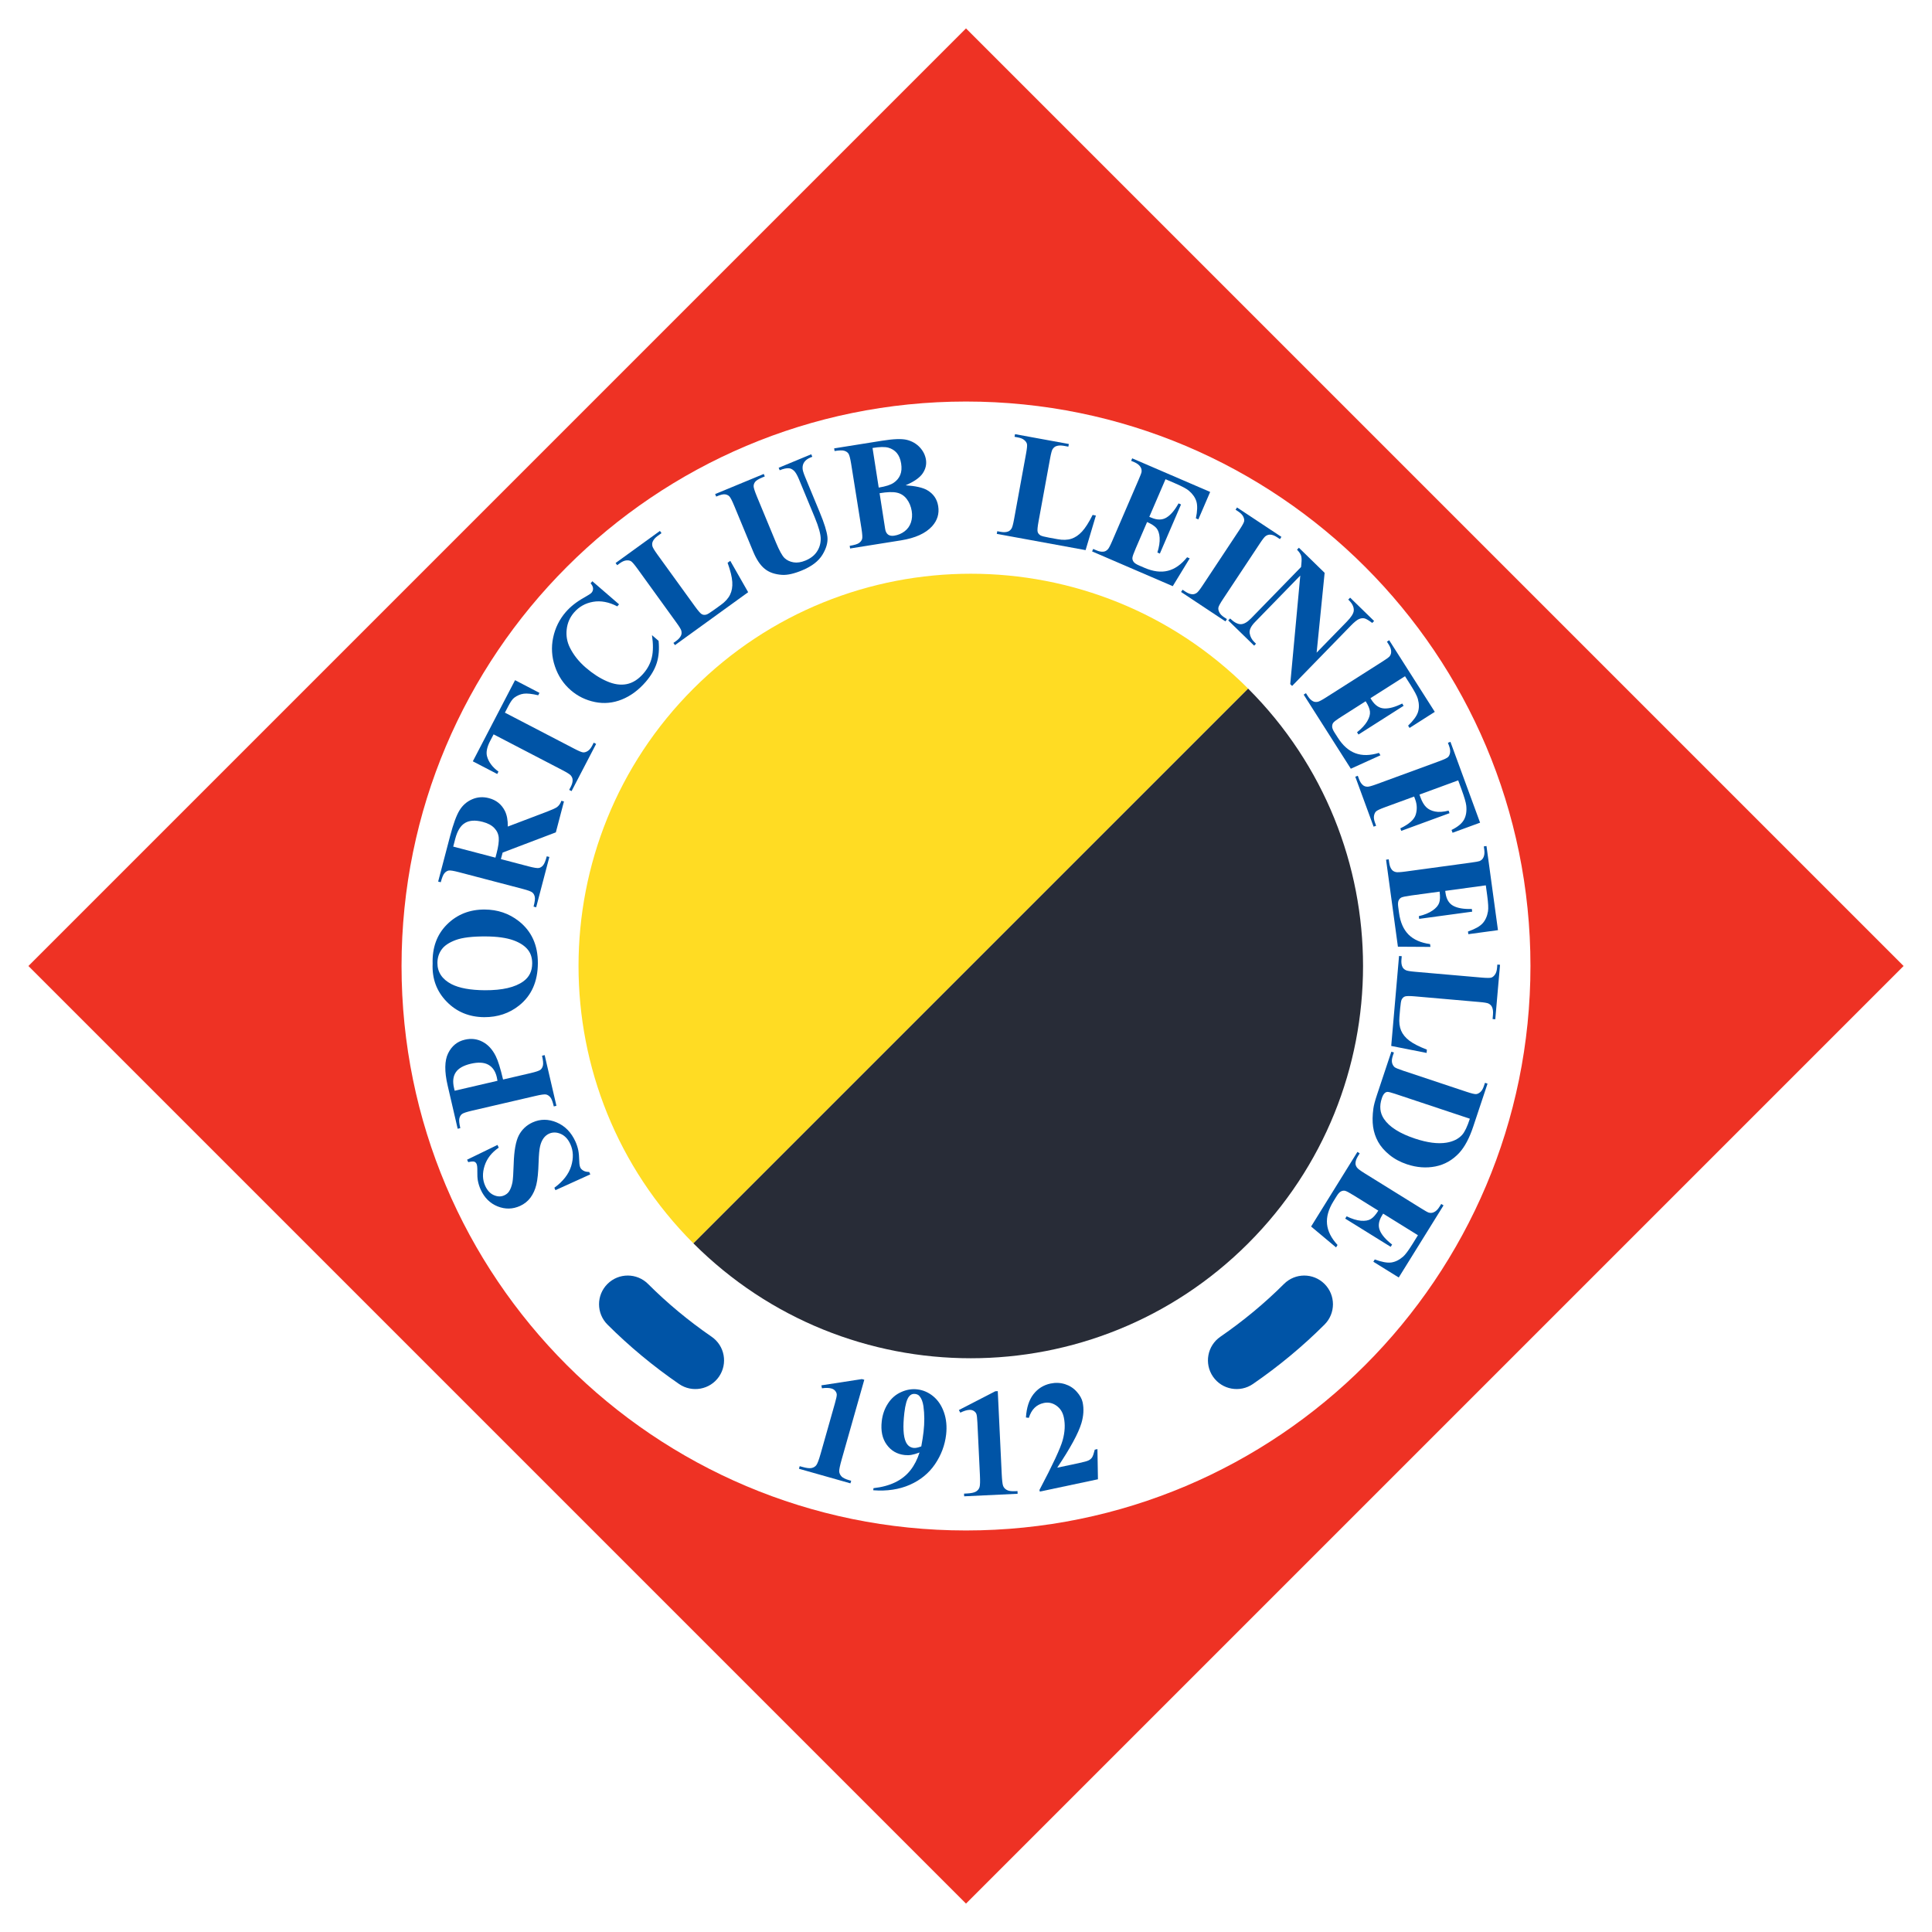
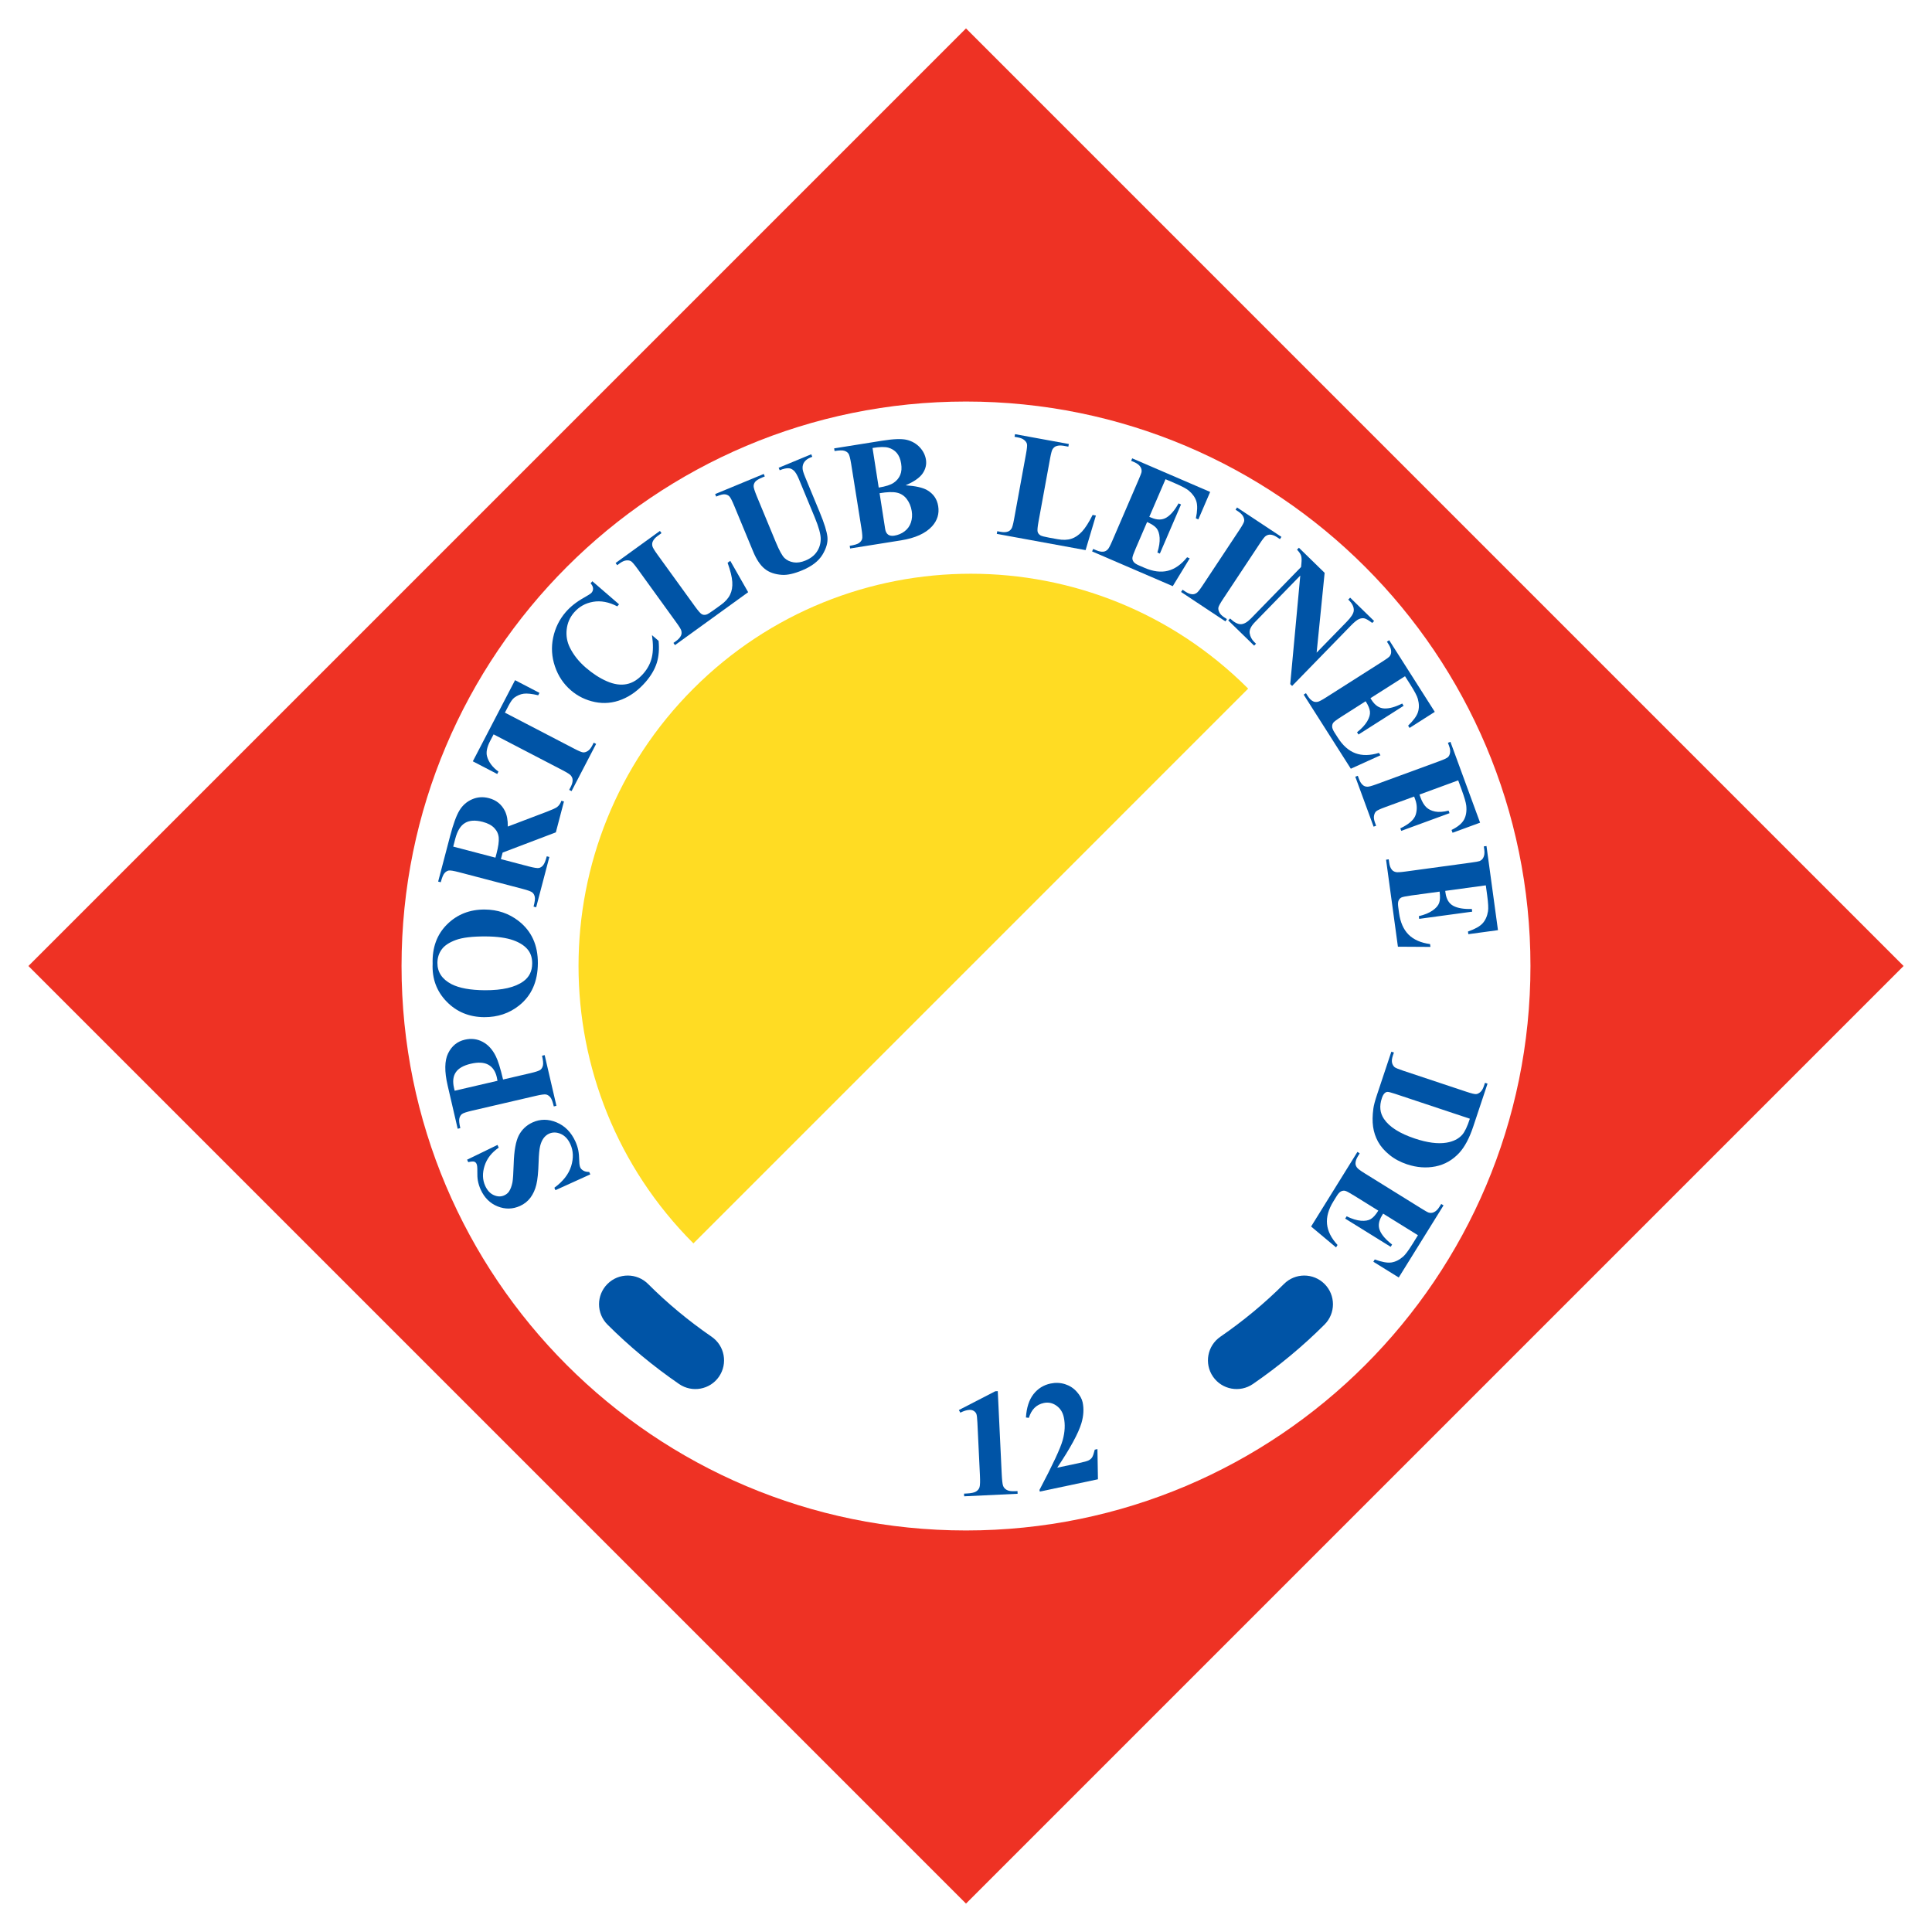
<svg xmlns="http://www.w3.org/2000/svg" version="1.0" id="Layer_1" x="0px" y="0px" width="192.756px" height="192.756px" viewBox="0 0 192.756 192.756" enable-background="new 0 0 192.756 192.756" xml:space="preserve">
  <g>
    <polygon fill-rule="evenodd" clip-rule="evenodd" fill="#FFFFFF" points="0,0 192.756,0 192.756,192.756 0,192.756 0,0  " />
    <polygon fill-rule="evenodd" clip-rule="evenodd" fill="#EE3224" points="96.378,2.834 2.835,96.377 96.378,189.922    189.921,96.377 96.378,2.834  " />
    <path fill-rule="evenodd" clip-rule="evenodd" fill="#FFFFFF" d="M152.694,96.377c0,31.101-25.214,56.318-56.316,56.318   c-31.104,0-56.316-25.217-56.316-56.318c0-31.102,25.213-56.316,56.316-56.316C127.48,40.061,152.694,65.275,152.694,96.377   L152.694,96.377z" />
    <path fill-rule="evenodd" clip-rule="evenodd" fill="#0054A6" d="M60.604,128.102c-1.117,1.119-1.117,2.93,0.002,4.049   c2.168,2.166,4.571,4.16,7.146,5.932c1.303,0.895,3.087,0.566,3.982-0.734c0.896-1.305,0.569-3.088-0.734-3.982   c-2.29-1.576-4.424-3.348-6.344-5.268C63.537,126.982,61.723,126.982,60.604,128.102L60.604,128.102z" />
    <path fill-rule="evenodd" clip-rule="evenodd" fill="#0054A6" d="M128.101,128.102c-1.915,1.912-4.05,3.684-6.344,5.264   c-1.302,0.895-1.632,2.678-0.736,3.982c0.896,1.301,2.681,1.629,3.983,0.734c2.58-1.773,4.985-3.773,7.146-5.932   c1.119-1.119,1.119-2.93,0-4.049C131.031,126.982,129.22,126.982,128.101,128.102L128.101,128.102z" />
    <path fill-rule="evenodd" clip-rule="evenodd" fill="#0054A6" d="M46.602,115.703l3.033-1.473l0.123,0.271   c-0.706,0.482-1.178,1.086-1.411,1.812c-0.233,0.729-0.212,1.395,0.06,1.996c0.211,0.461,0.5,0.775,0.869,0.932   c0.369,0.16,0.712,0.168,1.033,0.021c0.203-0.092,0.362-0.219,0.476-0.387c0.153-0.229,0.266-0.533,0.343-0.914   c0.052-0.279,0.093-0.891,0.123-1.83c0.039-1.316,0.21-2.268,0.513-2.857c0.306-0.582,0.762-1.012,1.372-1.291   c0.772-0.35,1.574-0.35,2.401,0c0.83,0.348,1.454,0.986,1.875,1.91c0.13,0.291,0.224,0.582,0.283,0.865   c0.056,0.287,0.09,0.664,0.101,1.131c0.004,0.256,0.041,0.457,0.104,0.6c0.052,0.115,0.157,0.221,0.31,0.309   c0.153,0.09,0.347,0.131,0.574,0.127l0.112,0.242l-3.477,1.578l-0.11-0.242c0.871-0.639,1.43-1.357,1.678-2.156   c0.246-0.801,0.22-1.531-0.08-2.191c-0.231-0.508-0.552-0.85-0.964-1.029c-0.412-0.176-0.802-0.182-1.167-0.018   c-0.216,0.1-0.399,0.252-0.548,0.457c-0.151,0.209-0.265,0.471-0.339,0.787c-0.078,0.32-0.126,0.844-0.149,1.574   c-0.03,1.021-0.106,1.777-0.229,2.277c-0.121,0.496-0.317,0.924-0.583,1.283c-0.269,0.361-0.615,0.637-1.043,0.832   c-0.733,0.33-1.477,0.346-2.234,0.045c-0.757-0.303-1.321-0.863-1.691-1.676c-0.134-0.297-0.229-0.6-0.285-0.912   c-0.041-0.236-0.058-0.537-0.05-0.91c0.007-0.369-0.017-0.615-0.073-0.734c-0.052-0.119-0.13-0.195-0.233-0.229   c-0.101-0.037-0.302-0.021-0.602,0.045L46.602,115.703L46.602,115.703z" />
    <path fill-rule="evenodd" clip-rule="evenodd" fill="#0054A6" d="M45.294,108.529c-0.146-0.635-0.086-1.148,0.181-1.545   c0.266-0.398,0.764-0.682,1.499-0.854c0.738-0.172,1.321-0.137,1.747,0.098c0.427,0.238,0.708,0.652,0.844,1.242   c0.019,0.082,0.043,0.201,0.069,0.361l-4.271,0.992L45.294,108.529L45.294,108.529z M49.461,105.367   c-0.327-0.66-0.761-1.135-1.307-1.424c-0.546-0.291-1.139-0.363-1.776-0.213c-0.753,0.172-1.309,0.625-1.669,1.361   c-0.358,0.73-0.375,1.805-0.044,3.221l0.998,4.303l0.263-0.062c-0.108-0.459-0.138-0.783-0.095-0.971   c0.045-0.186,0.13-0.332,0.253-0.428c0.125-0.102,0.458-0.213,1-0.34l6.361-1.477c0.541-0.127,0.889-0.172,1.042-0.139   c0.153,0.037,0.292,0.127,0.416,0.273c0.125,0.145,0.242,0.451,0.349,0.916l0.263-0.062l-1.174-5.057l-0.261,0.064   c0.104,0.455,0.134,0.775,0.091,0.965c-0.043,0.191-0.128,0.336-0.251,0.436c-0.125,0.098-0.458,0.209-1,0.336l-2.729,0.635   C49.927,106.59,49.687,105.811,49.461,105.367L49.461,105.367z" />
    <path fill-rule="evenodd" clip-rule="evenodd" fill="#0054A6" d="M44.061,94.733c0.273-0.388,0.746-0.701,1.411-0.948   c0.666-0.246,1.667-0.365,3.005-0.357c1.125,0.007,2.036,0.134,2.733,0.38c0.697,0.25,1.204,0.593,1.521,1.033   c0.247,0.347,0.37,0.775,0.366,1.29c-0.004,0.764-0.295,1.353-0.876,1.775c-0.828,0.604-2.107,0.898-3.833,0.891   c-1.453-0.008-2.565-0.213-3.339-0.607c-0.943-0.492-1.411-1.197-1.408-2.125C43.645,95.561,43.784,95.117,44.061,94.733   L44.061,94.733z M44.558,99.928c0.997,1.027,2.248,1.543,3.751,1.555c1.34,0.006,2.5-0.381,3.479-1.16   c1.241-0.988,1.864-2.391,1.875-4.21c0.011-1.815-0.63-3.221-1.918-4.224c-0.971-0.757-2.099-1.137-3.383-1.145   c-1.503-0.008-2.757,0.488-3.764,1.488c-1.007,1.003-1.484,2.308-1.434,3.918C43.097,97.641,43.561,98.902,44.558,99.928   L44.558,99.928z" />
    <path fill-rule="evenodd" clip-rule="evenodd" fill="#0054A6" d="M45.423,83.678c0.207-0.787,0.531-1.312,0.975-1.573   c0.442-0.263,1.031-0.298,1.764-0.106c0.505,0.132,0.892,0.337,1.154,0.613c0.265,0.276,0.412,0.597,0.443,0.966   s-0.041,0.895-0.22,1.574l-0.11,0.417l-4.211-1.104L45.423,83.678L45.423,83.678z M50.149,85.061l5.308-2.017l0.809-3.083   l-0.259-0.067c-0.084,0.258-0.226,0.468-0.427,0.626c-0.142,0.104-0.469,0.253-0.98,0.451l-3.936,1.495   c0.009-0.641-0.091-1.167-0.302-1.581c-0.333-0.646-0.859-1.065-1.581-1.253c-0.591-0.157-1.152-0.116-1.683,0.116   c-0.53,0.231-0.949,0.6-1.257,1.107c-0.308,0.507-0.617,1.354-0.929,2.541l-1.197,4.558l0.259,0.067   c0.121-0.455,0.244-0.757,0.369-0.902s0.265-0.233,0.417-0.265c0.155-0.03,0.494,0.024,1.02,0.162l6.376,1.672   c0.525,0.138,0.848,0.257,0.965,0.362c0.116,0.101,0.194,0.242,0.235,0.429c0.041,0.187,0,0.511-0.122,0.973l0.259,0.067   l1.318-5.019l-0.259-0.067c-0.12,0.455-0.243,0.757-0.37,0.902c-0.123,0.145-0.265,0.235-0.417,0.265s-0.492-0.022-1.02-0.16   l-2.771-0.728L50.149,85.061L50.149,85.061z" />
    <path fill-rule="evenodd" clip-rule="evenodd" fill="#0054A6" d="M51.387,67.861l2.435,1.268l-0.125,0.237   c-0.63-0.147-1.115-0.2-1.447-0.155c-0.335,0.046-0.652,0.183-0.953,0.406c-0.166,0.127-0.36,0.403-0.578,0.822l-0.345,0.662   l6.907,3.59c0.46,0.242,0.762,0.365,0.904,0.376c0.142,0.008,0.293-0.037,0.455-0.14c0.164-0.103,0.312-0.282,0.443-0.535   l0.153-0.296l0.238,0.125l-2.45,4.709l-0.238-0.124l0.156-0.298c0.134-0.261,0.198-0.494,0.187-0.701   c-0.003-0.146-0.062-0.292-0.179-0.437c-0.08-0.104-0.347-0.274-0.797-0.511l-6.908-3.591l-0.345,0.66   c-0.317,0.612-0.419,1.121-0.31,1.529c0.155,0.574,0.535,1.082,1.141,1.527l-0.123,0.239l-2.435-1.266L51.387,67.861L51.387,67.861   z" />
    <path fill-rule="evenodd" clip-rule="evenodd" fill="#0054A6" d="M59.1,57.992l2.662,2.3l-0.175,0.205   c-0.842-0.438-1.648-0.589-2.414-0.455c-0.767,0.134-1.4,0.488-1.9,1.066c-0.416,0.483-0.662,1.044-0.734,1.686   c-0.073,0.639,0.034,1.246,0.317,1.816c0.362,0.73,0.891,1.398,1.588,2c0.686,0.591,1.383,1.046,2.099,1.357   c0.712,0.313,1.374,0.409,1.983,0.287c0.608-0.121,1.167-0.478,1.676-1.068c0.419-0.483,0.697-1.018,0.833-1.604   c0.138-0.585,0.142-1.324,0.012-2.215l0.66,0.571c0.08,0.82,0.021,1.553-0.179,2.194c-0.202,0.644-0.571,1.275-1.107,1.898   c-0.708,0.818-1.503,1.406-2.379,1.758c-0.878,0.354-1.773,0.438-2.685,0.253c-0.913-0.187-1.715-0.578-2.408-1.177   c-0.731-0.632-1.258-1.422-1.581-2.373c-0.324-0.951-0.384-1.909-0.181-2.876c0.203-0.966,0.623-1.818,1.258-2.552   c0.468-0.541,1.072-1.018,1.812-1.432c0.427-0.238,0.682-0.406,0.765-0.5c0.104-0.123,0.153-0.261,0.148-0.423   c-0.007-0.161-0.089-0.332-0.246-0.515L59.1,57.992L59.1,57.992z" />
    <path fill-rule="evenodd" clip-rule="evenodd" fill="#0054A6" d="M72.86,55.956l1.784,3.128l-7.301,5.28l-0.156-0.218l0.274-0.197   c0.239-0.174,0.401-0.356,0.485-0.546c0.063-0.131,0.074-0.287,0.032-0.466c-0.026-0.13-0.188-0.401-0.487-0.812l-3.898-5.392   c-0.305-0.419-0.518-0.667-0.637-0.74c-0.122-0.073-0.28-0.099-0.47-0.08c-0.194,0.019-0.407,0.112-0.638,0.279l-0.272,0.198   l-0.157-0.218l4.422-3.201l0.157,0.22l-0.366,0.265c-0.246,0.175-0.412,0.362-0.499,0.556c-0.067,0.134-0.083,0.292-0.045,0.473   c0.026,0.13,0.187,0.402,0.484,0.816l3.777,5.22c0.304,0.417,0.52,0.667,0.652,0.748c0.13,0.08,0.287,0.099,0.47,0.05   c0.127-0.035,0.382-0.194,0.768-0.474l0.682-0.492c0.435-0.313,0.741-0.653,0.917-1.018c0.179-0.362,0.253-0.787,0.222-1.275   c-0.03-0.485-0.185-1.122-0.468-1.911L72.86,55.956L72.86,55.956z" />
    <path fill-rule="evenodd" clip-rule="evenodd" fill="#0054A6" d="M71.348,49.294l4.851-2.007l0.103,0.246l-0.244,0.101   c-0.365,0.153-0.6,0.295-0.707,0.429c-0.106,0.132-0.158,0.277-0.162,0.436c-0.004,0.157,0.108,0.503,0.328,1.041l1.89,4.563   c0.347,0.835,0.638,1.361,0.873,1.581c0.237,0.22,0.533,0.36,0.893,0.421c0.358,0.06,0.753,0,1.188-0.179   c0.496-0.205,0.873-0.492,1.126-0.865c0.257-0.373,0.387-0.794,0.396-1.264c0.01-0.47-0.191-1.201-0.602-2.192l-1.574-3.801   c-0.175-0.419-0.343-0.703-0.503-0.847c-0.16-0.144-0.321-0.224-0.483-0.238c-0.248-0.021-0.559,0.044-0.93,0.199l-0.104-0.248   l3.251-1.348l0.105,0.25l-0.194,0.078c-0.265,0.11-0.462,0.254-0.593,0.433c-0.131,0.179-0.192,0.392-0.183,0.636   c0,0.173,0.083,0.451,0.239,0.833l1.469,3.549c0.455,1.096,0.712,1.92,0.771,2.464c0.058,0.548-0.108,1.141-0.496,1.779   c-0.39,0.642-1.064,1.16-2.03,1.561c-0.803,0.333-1.469,0.482-1.999,0.449c-0.72-0.047-1.297-0.248-1.735-0.606   c-0.438-0.356-0.817-0.923-1.14-1.698l-1.894-4.575c-0.224-0.541-0.391-0.865-0.507-0.971c-0.114-0.106-0.261-0.169-0.44-0.187   c-0.179-0.017-0.466,0.058-0.857,0.226L71.348,49.294L71.348,49.294z" />
    <path fill-rule="evenodd" clip-rule="evenodd" fill="#0054A6" d="M87.053,44.695c0.708-0.116,1.234-0.126,1.577-0.03   c0.343,0.097,0.626,0.272,0.843,0.528s0.362,0.605,0.433,1.049s0.041,0.822-0.088,1.136c-0.128,0.314-0.345,0.576-0.65,0.785   c-0.306,0.212-0.805,0.373-1.499,0.483L87.053,44.695L87.053,44.695z M92.06,47.223c0.291-0.432,0.397-0.887,0.321-1.372   c-0.075-0.455-0.28-0.865-0.619-1.227c-0.341-0.362-0.765-0.607-1.273-0.736c-0.509-0.129-1.337-0.101-2.479,0.082l-4.786,0.764   L83.265,45c0.466-0.075,0.792-0.084,0.977-0.024c0.182,0.056,0.32,0.151,0.41,0.282c0.089,0.132,0.179,0.471,0.268,1.02   l1.029,6.451c0.086,0.548,0.108,0.898,0.063,1.047c-0.047,0.149-0.146,0.284-0.3,0.395c-0.155,0.116-0.466,0.209-0.938,0.286   l0.042,0.265l5.082-0.811c1.417-0.228,2.45-0.695,3.098-1.406c0.526-0.587,0.729-1.256,0.608-2.006   c-0.112-0.71-0.483-1.244-1.109-1.602c-0.438-0.251-1.15-0.412-2.144-0.479C91.199,48.055,91.77,47.656,92.06,47.223L92.06,47.223z    M89.476,49.151c0.399,0.085,0.731,0.298,0.988,0.633c0.259,0.339,0.425,0.739,0.5,1.205c0.065,0.406,0.037,0.787-0.083,1.146   c-0.123,0.358-0.332,0.651-0.63,0.875c-0.298,0.228-0.638,0.369-1.025,0.433c-0.261,0.041-0.466,0.005-0.621-0.106   c-0.154-0.114-0.251-0.3-0.292-0.561l-0.056-0.365l-0.501-3.203C88.503,49.082,89.077,49.063,89.476,49.151L89.476,49.151z" />
    <path fill-rule="evenodd" clip-rule="evenodd" fill="#0054A6" d="M109.337,51.437l-1.027,3.449l-8.861-1.622l0.049-0.265   l0.332,0.062c0.288,0.054,0.533,0.045,0.729-0.026c0.14-0.047,0.261-0.146,0.359-0.3c0.077-0.108,0.159-0.414,0.252-0.914   l1.197-6.544c0.095-0.511,0.126-0.835,0.095-0.973c-0.03-0.138-0.119-0.269-0.267-0.396s-0.359-0.216-0.642-0.267l-0.331-0.062   l0.048-0.263l5.369,0.982l-0.048,0.265l-0.444-0.082c-0.298-0.054-0.546-0.045-0.745,0.024c-0.146,0.045-0.271,0.144-0.375,0.296   c-0.078,0.108-0.162,0.414-0.254,0.914l-1.161,6.338c-0.093,0.509-0.123,0.839-0.09,0.988c0.034,0.149,0.129,0.276,0.287,0.375   c0.114,0.065,0.404,0.144,0.875,0.229l0.828,0.149c0.527,0.097,0.983,0.085,1.369-0.039c0.387-0.123,0.744-0.364,1.074-0.722   s0.685-0.912,1.058-1.659L109.337,51.437L109.337,51.437z" />
    <path fill-rule="evenodd" clip-rule="evenodd" fill="#0054A6" d="M116.284,47.811l-1.617,3.753l0.187,0.078   c0.589,0.255,1.094,0.253,1.519-0.002c0.424-0.255,0.828-0.729,1.212-1.418l0.246,0.108l-2.112,4.903l-0.246-0.108   c0.176-0.56,0.25-1.052,0.224-1.469c-0.027-0.419-0.134-0.738-0.314-0.958c-0.183-0.216-0.494-0.422-0.938-0.614l-1.127,2.616   c-0.222,0.513-0.335,0.835-0.339,0.967c-0.008,0.133,0.033,0.261,0.121,0.386c0.088,0.123,0.263,0.242,0.528,0.356l0.553,0.239   c0.867,0.375,1.646,0.474,2.342,0.298c0.693-0.174,1.333-0.625,1.915-1.348l0.259,0.112l-1.691,2.772l-8.046-3.467l0.106-0.247   l0.31,0.132c0.271,0.118,0.509,0.164,0.716,0.138c0.147-0.013,0.287-0.082,0.418-0.213c0.099-0.087,0.247-0.365,0.449-0.833   l2.632-6.109c0.183-0.421,0.284-0.686,0.302-0.792c0.022-0.181-0.009-0.341-0.095-0.482c-0.119-0.201-0.33-0.37-0.632-0.5   l-0.312-0.134l0.106-0.247l7.779,3.352l-1.18,2.741l-0.246-0.108c0.152-0.721,0.17-1.279,0.054-1.674   c-0.117-0.392-0.367-0.753-0.751-1.08c-0.224-0.192-0.689-0.442-1.4-0.748L116.284,47.811L116.284,47.811z" />
    <path fill-rule="evenodd" clip-rule="evenodd" fill="#0054A6" d="M122.411,61.771l-0.147,0.226l-4.428-2.935l0.149-0.224   l0.281,0.187c0.246,0.164,0.472,0.251,0.681,0.263c0.147,0.013,0.296-0.032,0.449-0.135c0.111-0.069,0.308-0.317,0.589-0.742   l3.673-5.546c0.287-0.433,0.443-0.72,0.47-0.857c0.026-0.138-0.004-0.295-0.09-0.468s-0.248-0.339-0.484-0.498l-0.281-0.187   l0.146-0.224l4.428,2.933l-0.148,0.224l-0.279-0.185c-0.245-0.163-0.471-0.25-0.678-0.261c-0.146-0.011-0.298,0.032-0.453,0.132   c-0.113,0.069-0.309,0.317-0.59,0.742l-3.673,5.546c-0.288,0.433-0.444,0.719-0.467,0.857c-0.024,0.142,0.006,0.298,0.092,0.47   c0.084,0.175,0.246,0.339,0.48,0.496L122.411,61.771L122.411,61.771z" />
    <path fill-rule="evenodd" clip-rule="evenodd" fill="#0054A6" d="M132.159,57.153l-0.798,7.96l3.015-3.095   c0.429-0.44,0.658-0.797,0.688-1.074c0.036-0.373-0.147-0.746-0.548-1.122l0.188-0.194l2.392,2.33l-0.187,0.194   c-0.349-0.261-0.605-0.414-0.773-0.455c-0.168-0.039-0.353-0.017-0.55,0.067c-0.198,0.086-0.466,0.302-0.804,0.649l-5.868,6.025   l-0.187-0.183l1.003-10.832l-4.529,4.651c-0.4,0.412-0.573,0.781-0.518,1.115c0.054,0.333,0.207,0.621,0.456,0.867l0.174,0.167   l-0.187,0.194l-2.586-2.519l0.187-0.192c0.403,0.384,0.759,0.574,1.07,0.57c0.31-0.007,0.648-0.198,1.018-0.578l4.993-5.127   l0.033-0.351c0.035-0.345,0.026-0.606-0.031-0.783c-0.057-0.175-0.192-0.373-0.406-0.597l0.188-0.192L132.159,57.153   L132.159,57.153z" />
    <path fill-rule="evenodd" clip-rule="evenodd" fill="#0054A6" d="M140.178,67.466l-3.447,2.193l0.108,0.171   c0.343,0.541,0.763,0.824,1.258,0.852c0.495,0.026,1.093-0.136,1.8-0.49l0.143,0.226l-4.504,2.866l-0.143-0.226   c0.46-0.364,0.797-0.729,1.012-1.091c0.213-0.361,0.304-0.686,0.275-0.968c-0.025-0.283-0.169-0.628-0.429-1.035l-2.402,1.529   c-0.471,0.298-0.744,0.501-0.824,0.608c-0.08,0.108-0.118,0.237-0.116,0.388c0.002,0.153,0.081,0.351,0.235,0.593l0.324,0.507   c0.506,0.798,1.097,1.318,1.768,1.564c0.673,0.248,1.452,0.233,2.342-0.037l0.15,0.237l-2.956,1.342l-4.704-7.392l0.228-0.144   l0.181,0.283c0.159,0.25,0.33,0.421,0.515,0.519c0.129,0.071,0.283,0.091,0.464,0.06c0.131-0.019,0.412-0.164,0.842-0.438   l5.613-3.57c0.388-0.248,0.618-0.41,0.693-0.488c0.121-0.134,0.185-0.287,0.192-0.451c0.016-0.235-0.063-0.492-0.241-0.77   l-0.181-0.285l0.226-0.144l4.549,7.146l-2.517,1.604l-0.144-0.228c0.531-0.511,0.861-0.962,0.984-1.354   c0.125-0.392,0.121-0.831-0.014-1.316c-0.076-0.284-0.322-0.753-0.736-1.406L140.178,67.466L140.178,67.466z" />
    <path fill-rule="evenodd" clip-rule="evenodd" fill="#0054A6" d="M145.485,77.857l-3.864,1.417l0.111,0.309   c0.153,0.416,0.341,0.731,0.562,0.949c0.225,0.218,0.519,0.362,0.886,0.435c0.366,0.073,0.815,0.042,1.347-0.089l0.093,0.253   l-4.817,1.765l-0.093-0.251c0.88-0.421,1.395-0.882,1.541-1.38c0.147-0.496,0.131-0.991-0.05-1.487l-0.113-0.306l-2.913,1.066   c-0.487,0.179-0.782,0.317-0.885,0.416s-0.17,0.242-0.205,0.433c-0.034,0.19-0.002,0.419,0.095,0.684l0.116,0.315l-0.252,0.091   l-1.827-4.985l0.252-0.091l0.115,0.317c0.103,0.278,0.233,0.482,0.394,0.613c0.11,0.099,0.257,0.153,0.441,0.159   c0.131,0.009,0.437-0.073,0.915-0.248l6.244-2.29c0.488-0.179,0.785-0.317,0.887-0.414c0.104-0.095,0.172-0.239,0.206-0.429   c0.033-0.19,0.002-0.421-0.096-0.688l-0.117-0.317l0.252-0.091l2.958,8.065l-2.746,1.007l-0.102-0.28   c0.616-0.302,1.032-0.641,1.243-1.025c0.208-0.38,0.285-0.85,0.226-1.404c-0.034-0.306-0.188-0.837-0.465-1.594L145.485,77.857   L145.485,77.857z" />
    <path fill-rule="evenodd" clip-rule="evenodd" fill="#0054A6" d="M148.24,88.331l-4.049,0.552l0.027,0.197   c0.086,0.638,0.35,1.07,0.787,1.301c0.437,0.231,1.05,0.332,1.84,0.306l0.036,0.269l-5.291,0.719l-0.035-0.268   c0.572-0.138,1.03-0.325,1.375-0.567c0.344-0.239,0.563-0.492,0.656-0.76c0.094-0.269,0.108-0.646,0.043-1.123l-2.822,0.384   c-0.552,0.079-0.888,0.146-1.003,0.209c-0.117,0.063-0.207,0.164-0.269,0.306c-0.062,0.138-0.071,0.351-0.033,0.634l0.082,0.6   c0.127,0.932,0.445,1.652,0.952,2.159c0.508,0.503,1.222,0.816,2.143,0.943l0.037,0.28l-3.246-0.019l-1.182-8.681l0.265-0.037   l0.047,0.336c0.039,0.291,0.123,0.52,0.252,0.684c0.087,0.119,0.22,0.203,0.396,0.248c0.127,0.039,0.442,0.022,0.947-0.045   l6.59-0.898c0.457-0.062,0.735-0.112,0.836-0.151c0.166-0.073,0.287-0.185,0.363-0.33c0.112-0.207,0.147-0.473,0.103-0.801   l-0.047-0.332l0.267-0.037l1.145,8.393l-2.956,0.402l-0.036-0.265c0.697-0.242,1.185-0.514,1.462-0.82   c0.275-0.302,0.455-0.701,0.537-1.2c0.05-0.291,0.022-0.817-0.082-1.585L148.24,88.331L148.24,88.331z" />
-     <path fill-rule="evenodd" clip-rule="evenodd" fill="#0054A6" d="M142.333,105.051l-3.531-0.697l0.781-8.976l0.269,0.022   l-0.03,0.339c-0.025,0.291,0.006,0.533,0.095,0.723c0.059,0.134,0.17,0.243,0.332,0.328c0.116,0.067,0.428,0.12,0.935,0.164   l6.627,0.578c0.517,0.045,0.844,0.045,0.978,0.004c0.134-0.045,0.257-0.146,0.369-0.307c0.111-0.156,0.179-0.376,0.205-0.659   l0.028-0.336l0.268,0.022l-0.474,5.436l-0.268-0.021l0.039-0.451c0.025-0.301-0.006-0.549-0.094-0.742   c-0.058-0.139-0.17-0.254-0.332-0.344c-0.113-0.066-0.425-0.123-0.932-0.164l-6.419-0.562c-0.517-0.045-0.847-0.041-0.992,0.004   c-0.147,0.049-0.263,0.156-0.347,0.324c-0.056,0.119-0.104,0.414-0.146,0.891l-0.072,0.836c-0.047,0.537,0.009,0.988,0.168,1.361   c0.16,0.373,0.433,0.707,0.82,1.002s0.971,0.594,1.752,0.896L142.333,105.051L142.333,105.051z" />
    <path fill-rule="evenodd" clip-rule="evenodd" fill="#0054A6" d="M145.877,113.225c-0.365,0.406-0.886,0.666-1.562,0.779   c-0.863,0.141-1.909,0.002-3.14-0.406c-1.528-0.508-2.562-1.164-3.1-1.967c-0.399-0.594-0.471-1.279-0.209-2.059   c0.078-0.238,0.175-0.41,0.287-0.51c0.078-0.076,0.168-0.115,0.269-0.123c0.102-0.008,0.35,0.055,0.747,0.186l7.479,2.49   C146.394,112.398,146.136,112.938,145.877,113.225L145.877,113.225z M137.389,109.211c-0.205,0.615-0.328,1.078-0.367,1.383   c-0.094,0.689-0.103,1.299-0.028,1.824c0.075,0.527,0.239,1.023,0.494,1.488c0.257,0.467,0.632,0.902,1.13,1.309   c0.496,0.406,1.081,0.721,1.756,0.947c0.976,0.324,1.924,0.395,2.846,0.213c0.919-0.184,1.713-0.639,2.378-1.361   c0.543-0.596,1.005-1.465,1.386-2.611l1.428-4.287l-0.253-0.082l-0.108,0.316c-0.09,0.273-0.207,0.471-0.353,0.602   c-0.146,0.125-0.289,0.197-0.429,0.207c-0.14,0.012-0.457-0.066-0.951-0.23l-6.311-2.1c-0.497-0.168-0.79-0.287-0.874-0.365   c-0.129-0.119-0.213-0.271-0.25-0.447c-0.037-0.18-0.01-0.41,0.082-0.689l0.108-0.32l-0.256-0.082L137.389,109.211L137.389,109.211   z" />
    <path fill-rule="evenodd" clip-rule="evenodd" fill="#0054A6" d="M141.468,123.238l-3.472-2.154l-0.105,0.172   c-0.34,0.545-0.414,1.047-0.225,1.502c0.19,0.459,0.599,0.928,1.226,1.41l-0.143,0.227l-4.537-2.814l0.142-0.229   c0.529,0.258,1.003,0.402,1.423,0.441c0.417,0.033,0.749-0.023,0.991-0.172c0.242-0.146,0.492-0.426,0.746-0.836l-2.42-1.502   c-0.474-0.295-0.775-0.455-0.906-0.479c-0.131-0.025-0.263-0.006-0.398,0.064c-0.137,0.066-0.28,0.223-0.431,0.467l-0.319,0.514   c-0.497,0.801-0.712,1.559-0.642,2.271c0.069,0.711,0.42,1.408,1.048,2.092l-0.147,0.242l-2.49-2.084l4.62-7.443l0.229,0.143   l-0.179,0.287c-0.154,0.248-0.234,0.477-0.24,0.686c-0.01,0.145,0.039,0.295,0.147,0.443c0.072,0.111,0.326,0.299,0.759,0.57   l5.65,3.506c0.392,0.246,0.638,0.383,0.74,0.416c0.175,0.049,0.338,0.043,0.49-0.021c0.218-0.09,0.415-0.271,0.589-0.553   l0.178-0.285l0.229,0.141l-4.468,7.195l-2.534-1.572l0.142-0.229c0.691,0.258,1.242,0.359,1.648,0.303   c0.406-0.059,0.799-0.254,1.178-0.582c0.224-0.193,0.541-0.619,0.947-1.275L141.468,123.238L141.468,123.238z" />
-     <path fill-rule="evenodd" clip-rule="evenodd" fill="#0054A6" d="M86.23,137.658l-2.254,7.949   c-0.171,0.605-0.253,0.996-0.248,1.178c0.006,0.18,0.077,0.348,0.214,0.504c0.136,0.152,0.39,0.279,0.757,0.385l0.224,0.062   l-0.075,0.258l-5.136-1.455l0.073-0.256l0.261,0.07c0.417,0.119,0.729,0.156,0.932,0.111c0.205-0.047,0.366-0.145,0.474-0.297   c0.112-0.15,0.253-0.533,0.429-1.152l1.424-5.023c0.13-0.455,0.19-0.746,0.179-0.873c-0.012-0.125-0.064-0.246-0.159-0.357   c-0.095-0.111-0.218-0.189-0.369-0.23c-0.244-0.07-0.561-0.078-0.951-0.023l-0.056-0.293l4.043-0.623L86.23,137.658L86.23,137.658z   " />
-     <path fill-rule="evenodd" clip-rule="evenodd" fill="#0054A6" d="M91.15,144.459c-0.349-0.041-0.607-0.238-0.775-0.6   c-0.256-0.555-0.306-1.521-0.149-2.895c0.095-0.82,0.251-1.367,0.47-1.637c0.158-0.201,0.354-0.283,0.593-0.256   c0.19,0.021,0.339,0.092,0.445,0.215c0.2,0.229,0.333,0.568,0.397,1.012c0.111,0.797,0.115,1.65,0.011,2.551   c-0.047,0.42-0.123,0.904-0.226,1.457C91.592,144.43,91.337,144.482,91.15,144.459L91.15,144.459z M90.772,148.139   c1.064-0.469,1.903-1.158,2.519-2.064c0.615-0.91,0.98-1.891,1.104-2.945c0.091-0.812,0.02-1.555-0.216-2.223   c-0.235-0.672-0.593-1.205-1.07-1.6c-0.481-0.393-1.012-0.623-1.594-0.689c-0.542-0.064-1.083,0.029-1.62,0.275   c-0.541,0.242-0.977,0.627-1.309,1.145c-0.336,0.516-0.541,1.104-0.615,1.764c-0.108,0.951,0.056,1.727,0.494,2.33   c0.438,0.605,1.031,0.951,1.785,1.037c0.234,0.025,0.462,0.023,0.68-0.016c0.218-0.037,0.49-0.115,0.811-0.238   c-0.215,0.682-0.519,1.275-0.912,1.775c-0.394,0.5-0.897,0.898-1.506,1.197c-0.61,0.297-1.337,0.496-2.176,0.588l-0.022,0.209   C88.49,148.789,89.708,148.605,90.772,148.139L90.772,148.139z" />
    <path fill-rule="evenodd" clip-rule="evenodd" fill="#0054A6" d="M99.548,138.795l0.393,8.256c0.03,0.623,0.075,1.021,0.139,1.193   c0.062,0.168,0.185,0.305,0.363,0.406c0.179,0.104,0.458,0.145,0.843,0.127l0.23-0.012l0.012,0.27l-5.332,0.252l-0.013-0.268   l0.271-0.012c0.432-0.021,0.738-0.086,0.919-0.193c0.181-0.111,0.296-0.254,0.354-0.432c0.058-0.18,0.069-0.59,0.039-1.23   l-0.25-5.213c-0.022-0.475-0.058-0.77-0.108-0.885c-0.05-0.115-0.138-0.213-0.263-0.291c-0.125-0.074-0.267-0.107-0.423-0.1   c-0.253,0.012-0.555,0.104-0.91,0.279l-0.146-0.262l3.635-1.875L99.548,138.795L99.548,138.795z" />
    <path fill-rule="evenodd" clip-rule="evenodd" fill="#0054A6" d="M109.542,147.588l-5.8,1.227l-0.034-0.164   c1.32-2.498,2.092-4.154,2.317-4.967c0.224-0.812,0.262-1.568,0.113-2.27c-0.107-0.512-0.354-0.898-0.739-1.172   c-0.386-0.271-0.804-0.361-1.257-0.266c-0.744,0.158-1.241,0.654-1.493,1.484l-0.291-0.037c0.063-0.99,0.315-1.764,0.753-2.326   c0.438-0.559,1.007-0.914,1.705-1.062c0.499-0.104,0.98-0.082,1.44,0.062c0.46,0.146,0.852,0.396,1.169,0.754   c0.318,0.354,0.517,0.709,0.591,1.062c0.137,0.648,0.097,1.342-0.123,2.08c-0.3,1.004-1.105,2.484-2.414,4.438l2.135-0.451   c0.523-0.111,0.861-0.205,1.01-0.283c0.147-0.078,0.264-0.18,0.342-0.305c0.08-0.131,0.166-0.381,0.259-0.758l0.267-0.057   L109.542,147.588L109.542,147.588z" />
    <path fill-rule="evenodd" clip-rule="evenodd" fill="#FFDC23" d="M69.182,124.053c-15.283-15.285-15.283-40.065,0-55.349   c15.284-15.283,40.063-15.283,55.348,0L69.182,124.053L69.182,124.053z" />
-     <path fill-rule="evenodd" clip-rule="evenodd" fill="#282C37" d="M124.527,68.704c15.285,15.284,15.285,40.06,0.002,55.349   c-15.284,15.279-40.064,15.283-55.348-0.004L124.527,68.704L124.527,68.704z" />
  </g>
</svg>